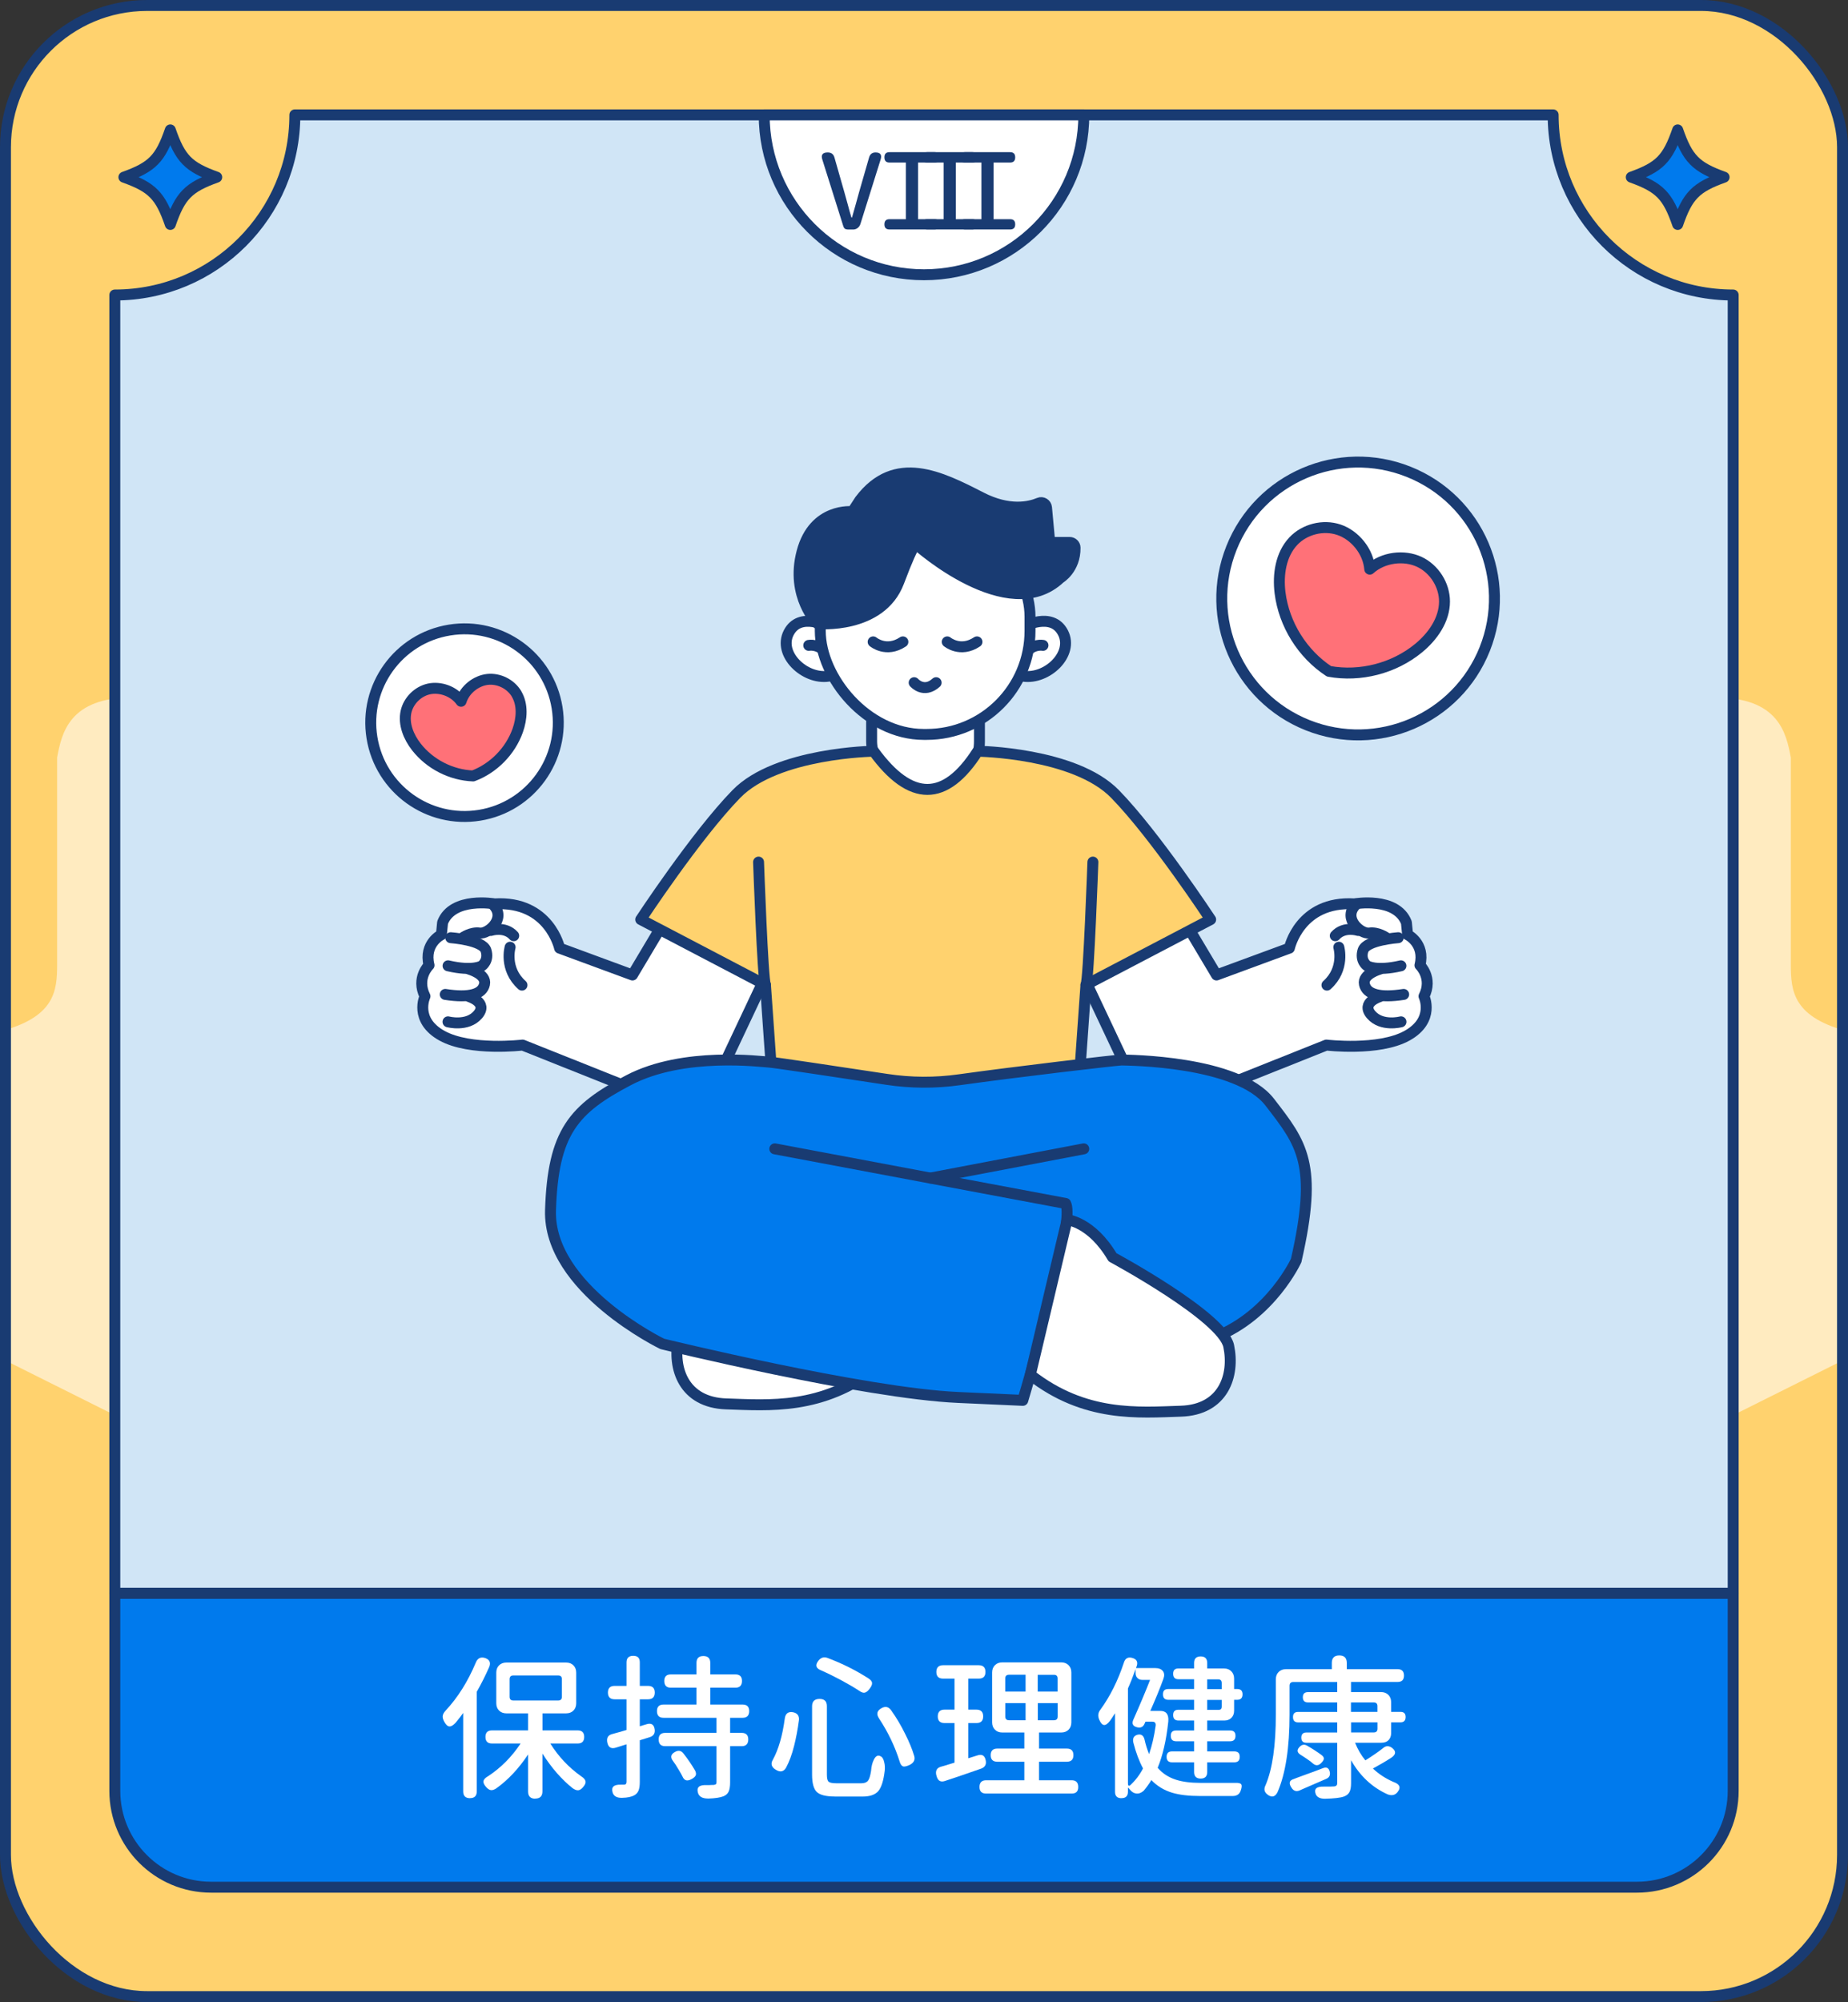
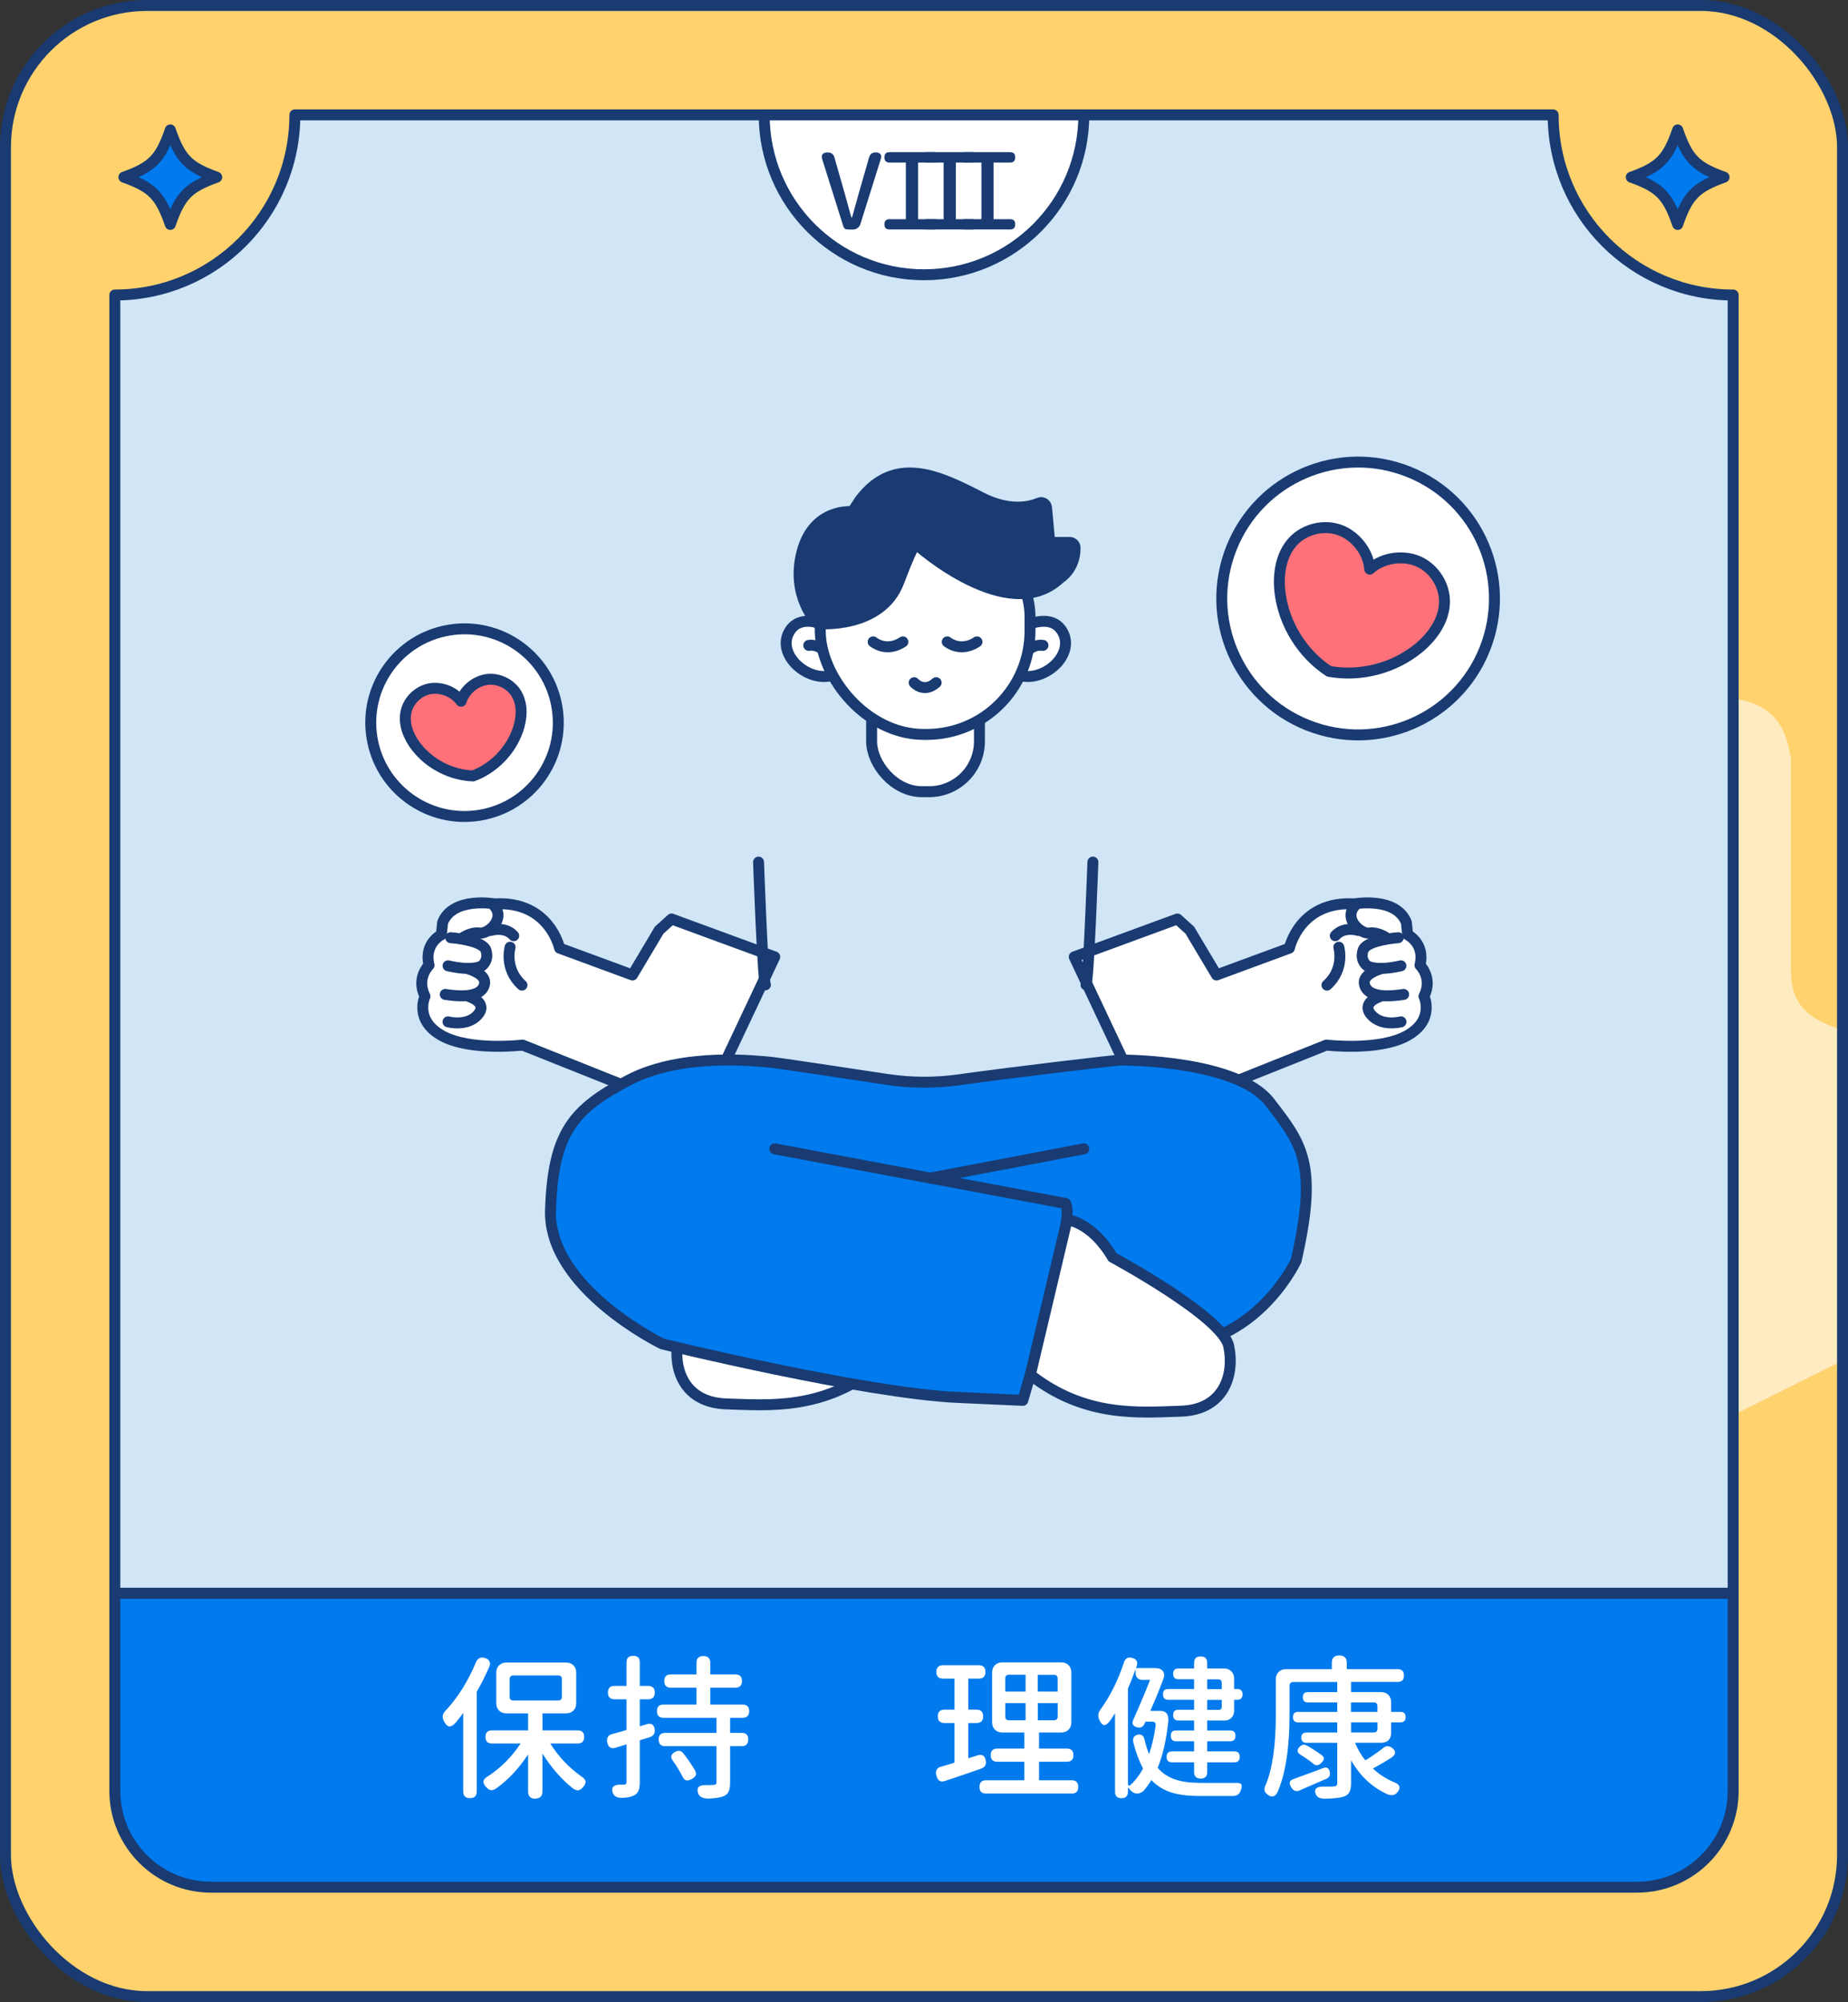
<svg xmlns="http://www.w3.org/2000/svg" id="_圖層_2" data-name="圖層 2" viewBox="0 0 338 366">
  <rect x="0" y="0" width="338" height="366" fill="#333333" stroke="none" />
  <defs>
    <style>
      .cls-1, .cls-2 {
        fill: #193b72;
      }

      .cls-3, .cls-4 {
        fill: #fff;
      }

      .cls-5, .cls-6, .cls-7, .cls-2, .cls-8, .cls-9, .cls-10, .cls-11, .cls-4 {
        stroke: #193b72;
        stroke-width: 2px;
      }

      .cls-5, .cls-6, .cls-7, .cls-2, .cls-9, .cls-10, .cls-4 {
        stroke-linecap: round;
        stroke-linejoin: round;
      }

      .cls-5, .cls-8 {
        fill: none;
      }

      .cls-6 {
        fill: #d0e5f6;
      }

      .cls-7, .cls-12, .cls-11 {
        fill: #ffd26e;
      }

      .cls-8, .cls-11 {
        stroke-miterlimit: 10;
      }

      .cls-9 {
        fill: #ff7178;
      }

      .cls-13 {
        fill: #ffebc0;
      }

      .cls-10, .cls-14 {
        fill: #007aed;
      }

      .cls-15 {
        clip-path: url(#clippath);
      }
    </style>
    <clipPath id="clippath">
      <rect class="cls-11" x="1" y="1" width="336" height="364" rx="25.9" ry="25.9" />
    </clipPath>
  </defs>
  <g id="_圖層_32" data-name="圖層 32">
    <g>
      <g>
        <g>
          <g>
            <rect class="cls-12" x="1" y="1" width="336" height="364" rx="25.9" ry="25.9" />
            <g class="cls-15">
              <g>
                <path class="cls-13" d="M313.57,127.53v132.88s.02,0,.02,0l25.08-12.52v-59.18s-.09,0-.09,0c-10.68-2.6-11.04-7.54-11.04-12.41,0-5.29,0-10.57,0-15.85,0-7.32,0-14.63,0-21.96-.82-4.38-2.16-11.06-13.97-10.97Z" />
-                 <path class="cls-13" d="M24.43,127.53v132.88s-.02,0-.02,0L-.68,247.88v-59.18s.09,0,.09,0c10.68-2.6,11.04-7.54,11.04-12.41,0-5.29,0-10.57,0-15.85v-21.96c.82-4.38,2.16-11.06,13.97-10.97Z" />
+                 <path class="cls-13" d="M24.43,127.53v132.88s-.02,0-.02,0v-59.18s.09,0,.09,0c10.68-2.6,11.04-7.54,11.04-12.41,0-5.29,0-10.57,0-15.85v-21.96c.82-4.38,2.16-11.06,13.97-10.97Z" />
              </g>
            </g>
            <rect class="cls-8" x="1" y="1" width="336" height="364" rx="25.9" ry="25.9" />
          </g>
          <path class="cls-10" d="M317,291.26v36.13c0,9.72-7.88,17.61-17.61,17.61H38.61c-9.72,0-17.61-7.89-17.61-17.61v-36.13h296Z" />
        </g>
        <path class="cls-6" d="M317,53.93v237.33H21V53.93c18.19,0,32.93-14.74,32.93-32.93h230.14c0,18.19,14.74,32.93,32.93,32.93Z" />
        <path class="cls-4" d="M198.23,21c0,16.14-13.09,29.23-29.23,29.23s-29.23-13.09-29.23-29.23h58.46Z" />
        <g>
          <path class="cls-1" d="M155.02,41.95c-.4,0-.65-.19-.77-.57l-3.84-12.19c-.29-.88.03-1.32.98-1.32.65,0,1.06.31,1.23.92l1.82,6.37c.15.51.35,1.23.6,2.16.28,1.06.51,1.88.69,2.45h.1c.18-.6.42-1.46.73-2.58.23-.88.42-1.56.56-2.03l1.84-6.39c.18-.6.57-.9,1.17-.9.9,0,1.21.43.94,1.28l-3.71,11.83c-.1.29-.27.53-.51.71-.24.18-.51.27-.82.27h-1.02Z" />
          <path class="cls-1" d="M162.7,41.95c-.63,0-.94-.31-.94-.94s.31-.94.94-.94h2.98v-10.35h-2.98c-.63,0-.94-.32-.94-.96s.31-.94.94-.94h8.22c.63,0,.94.31.94.94s-.31.96-.94.96h-3.01v10.35h3.01c.63,0,.94.31.94.94s-.31.94-.94.94h-8.22Z" />
          <path class="cls-1" d="M169.61,41.95c-.63,0-.94-.31-.94-.94s.31-.94.94-.94h2.98v-10.35h-2.98c-.63,0-.94-.32-.94-.96s.31-.94.94-.94h8.22c.63,0,.94.31.94.94s-.31.96-.94.96h-3.01v10.35h3.01c.63,0,.94.31.94.94s-.31.94-.94.94h-8.22Z" />
          <path class="cls-1" d="M176.52,41.95c-.63,0-.94-.31-.94-.94s.31-.94.94-.94h2.98v-10.35h-2.98c-.63,0-.94-.32-.94-.96s.31-.94.94-.94h8.22c.63,0,.94.31.94.94s-.31.96-.94.96h-3.01v10.35h3.01c.63,0,.94.31.94.94s-.31.94-.94.94h-8.22Z" />
        </g>
        <g>
          <path class="cls-3" d="M85.98,328.73c-.84,0-1.26-.41-1.26-1.23v-14.36c-.27.4-.7.96-1.29,1.68-.04.06-.07.1-.09.11-.44.47-.82.7-1.14.68-.33-.02-.64-.3-.94-.85-.23-.42-.33-.78-.29-1.08.04-.3.22-.63.54-.97,2.23-2.39,4.07-5.32,5.52-8.78.32-.8.89-1.07,1.69-.83.82.28,1.08.83.77,1.62-.69,1.56-1.45,3.08-2.29,4.56v18.21c0,.82-.41,1.23-1.23,1.23ZM97.9,328.82c-.88,0-1.31-.44-1.31-1.31v-6.78c-1.71,2.58-3.66,4.66-5.83,6.21-.38.25-.71.35-.99.31-.28-.04-.57-.23-.87-.57-.38-.44-.54-.81-.47-1.11s.36-.6.87-.88c2.33-1.54,4.3-3.52,5.92-5.96h-5.23c-.8,0-1.2-.4-1.2-1.2s.4-1.2,1.2-1.2h6.6v-3.11h-3.97c-.55,0-1-.17-1.34-.51-.34-.34-.51-.79-.51-1.34v-5.59c0-.55.17-1,.51-1.34.34-.34.79-.51,1.34-.51h10.92c.55,0,1,.17,1.34.51.34.34.51.79.51,1.34v5.59c0,.55-.17,1-.51,1.34-.34.34-.79.51-1.34.51h-4.32v3.11h6.43c.8,0,1.2.4,1.2,1.2s-.4,1.2-1.2,1.2h-5c1.49,2.38,3.36,4.37,5.63,5.98.48.3.75.61.81.91.07.3-.08.67-.44,1.08-.3.36-.61.56-.9.58s-.63-.1-1.02-.38c-2.02-1.61-3.86-3.72-5.52-6.33v6.92c0,.87-.44,1.31-1.32,1.31ZM93.9,310.87h8.18c.46,0,.69-.23.69-.68v-3.22c0-.46-.23-.68-.69-.68h-8.18c-.46,0-.69.23-.69.68v3.22c0,.46.23.68.69.68Z" />
          <path class="cls-3" d="M112.05,327.68c-.29-.99.22-1.46,1.51-1.42h.57c.3,0,.46-.17.46-.51v-6.87l-1.91.6c-.88.28-1.41-.02-1.6-.91-.17-.82.1-1.33.8-1.54.99-.27,1.9-.52,2.71-.77v-5.61h-2.17c-.82,0-1.23-.41-1.23-1.23s.41-1.22,1.23-1.22h2.17v-4.3c0-.8.41-1.2,1.23-1.2s1.2.4,1.2,1.2v4.3h1.51c.82,0,1.23.41,1.23,1.22s-.41,1.23-1.23,1.23h-1.51v4.93l1.23-.37c.88-.27,1.37.05,1.49.94.1.72-.2,1.2-.89,1.42l-1.83.57v7.61c0,.68-.08,1.21-.23,1.58-.15.37-.41.66-.77.87-.53.29-1.27.44-2.2.46-.97.04-1.56-.29-1.77-.97ZM129.49,328.79c-1.01,0-1.62-.34-1.83-1.03-.3-1.03.24-1.5,1.63-1.42.25,0,.55,0,.91-.03h.31c.21-.02.35-.07.43-.14s.11-.21.11-.4v-6.55h-9.38c-.8,0-1.2-.41-1.2-1.23s.4-1.2,1.2-1.2h9.38v-2.76h-9.69c-.8,0-1.2-.41-1.2-1.22s.4-1.2,1.2-1.2h6.03v-3.08h-4.69c-.8,0-1.2-.41-1.2-1.23s.4-1.2,1.2-1.2h4.69v-2.11c0-.84.42-1.25,1.26-1.25s1.26.42,1.26,1.25v2.11h4.6c.8,0,1.2.4,1.2,1.2s-.4,1.23-1.2,1.23h-4.6v3.08h5.92c.8,0,1.2.4,1.2,1.2s-.4,1.22-1.2,1.22h-2.29v2.76h2.12c.8,0,1.2.4,1.2,1.2s-.4,1.23-1.2,1.23h-2.12v6.61c0,.72-.09,1.28-.26,1.67-.17.39-.49.68-.94.87-.61.25-1.56.39-2.86.43ZM125.52,325.46c-.29-.06-.53-.3-.71-.74-.13-.27-.37-.68-.71-1.25-.38-.65-.72-1.17-1.03-1.57-.5-.67-.37-1.21.37-1.62.63-.36,1.15-.27,1.57.28.8,1.03,1.51,2.06,2.12,3.11.17.34.21.63.13.85-.09.23-.31.45-.67.66-.42.25-.77.34-1.06.29Z" />
-           <path class="cls-3" d="M141.96,323.57c-.86-.49-1.06-1.12-.6-1.88,1.03-1.88,1.75-4.37,2.17-7.47.11-.97.63-1.37,1.54-1.2.78.17,1.13.65,1.06,1.42-.23,1.73-.53,3.31-.89,4.73-.4,1.6-.9,2.93-1.49,4.02-.44.7-1.04.83-1.8.37ZM152.68,328.42c-1.62,0-2.72-.28-3.29-.83-.57-.55-.86-1.61-.86-3.16v-12.51c0-.89.46-1.34,1.37-1.34s1.34.45,1.34,1.34v12.51c0,.67.1,1.09.31,1.28.21.19.68.29,1.4.29h4.6c.55,0,.95-.15,1.2-.46.25-.32.44-.93.57-1.82.06-.8.22-1.46.49-1.99.32-.7.73-.93,1.23-.68.34.15.57.53.69,1.14.12.47.14.97.09,1.48-.21,1.82-.6,3.07-1.17,3.75-.57.67-1.53,1.01-2.89,1.01h-5.09ZM158.19,309.43c-.29.07-.63-.04-1.03-.33-.9-.59-1.99-1.23-3.27-1.92-1.29-.69-2.54-1.31-3.76-1.84-.93-.38-1.07-.98-.4-1.8.44-.53.97-.68,1.6-.46,2.76,1.04,5.29,2.31,7.57,3.79.4.27.6.54.6.83.02.25-.12.58-.43,1s-.6.66-.89.73ZM165.2,322.92c-.3-.09-.52-.4-.66-.91-.84-2.7-2.09-5.31-3.75-7.84-.55-.82-.4-1.45.46-1.91.69-.38,1.27-.25,1.74.4.95,1.33,1.81,2.77,2.57,4.33.72,1.42,1.28,2.77,1.66,4.05.19.68-.09,1.22-.83,1.6-.53.25-.93.34-1.2.29Z" />
          <path class="cls-3" d="M171.26,324.57c-.21-.86.08-1.39.86-1.6.13-.04.33-.1.6-.17.82-.25,1.44-.44,1.86-.57v-7.24h-1.83c-.82,0-1.23-.41-1.23-1.22s.41-1.23,1.23-1.23h1.83v-5.67h-2.09c-.82,0-1.23-.41-1.23-1.22s.41-1.23,1.23-1.23h6.52c.82,0,1.23.41,1.23,1.23s-.41,1.22-1.23,1.22h-1.91v5.67h1.49c.82,0,1.23.41,1.23,1.23s-.41,1.22-1.23,1.22h-1.49v6.44c.55-.17,1.1-.34,1.63-.51.88-.3,1.4,0,1.57.94.13.72-.16,1.22-.89,1.48-2.61.91-4.81,1.66-6.6,2.25-.82.27-1.33-.08-1.54-1.03ZM180.35,327.88c-.8,0-1.2-.4-1.2-1.2s.4-1.23,1.2-1.23h7v-3.39h-4.95c-.8,0-1.2-.4-1.2-1.2s.4-1.2,1.2-1.2h4.95v-2.94h-4.03c-.55,0-1-.17-1.34-.51-.34-.34-.52-.79-.52-1.34v-9.12c0-.55.17-1,.52-1.34.34-.34.79-.51,1.34-.51h10.78c.55,0,1,.17,1.34.51.34.34.51.79.51,1.34v9.12c0,.55-.17,1-.51,1.34-.34.34-.79.51-1.34.51h-4.06v2.94h5.09c.8,0,1.2.4,1.2,1.2s-.4,1.2-1.2,1.2h-5.09v3.39h5.97c.8,0,1.2.41,1.2,1.23s-.4,1.2-1.2,1.2h-15.67ZM183.87,309.24h3.71v-3.08h-3.03c-.46,0-.69.23-.69.68v2.39ZM184.55,314.48h3.03v-3.13h-3.71v2.45c0,.46.23.68.69.68ZM189.81,309.24h3.63v-2.39c0-.46-.23-.68-.69-.68h-2.95v3.08ZM189.81,314.48h2.95c.46,0,.69-.23.69-.68v-2.45h-3.63v3.13Z" />
          <path class="cls-3" d="M205.11,328.73c-.78,0-1.17-.39-1.17-1.17v-14.36c-.04.06-.09.14-.17.26-.32.51-.57.88-.74,1.11-.42.55-.79.81-1.1.78s-.61-.35-.87-.95c-.3-.68-.24-1.3.2-1.85,1.77-2.43,3.2-5.29,4.29-8.58.25-.82.77-1.11,1.56-.88.79.23,1.05.73.79,1.51-.02.04-.04.09-.07.17-.03.08-.05.13-.07.17h3.52c.65,0,1.11.18,1.4.54.29.36.32.84.11,1.42-.65,1.79-1.45,3.74-2.4,5.87h1.83c1.09,0,1.57.65,1.46,1.94-.36,3.4-1.01,6.22-1.94,8.46.88,1.03,2,1.76,3.37,2.19,1.18.38,2.68.57,4.49.57h6.4c.57-.02.92.08,1.04.29.12.21.08.6-.13,1.17-.23.63-.71.94-1.46.94h-5.97c-2.06,0-3.75-.2-5.09-.6-1.51-.46-2.77-1.23-3.8-2.31-.42.68-.89,1.33-1.4,1.94-.44.4-.9.57-1.37.51-.48-.06-.89-.33-1.26-.83-.08-.08-.16-.16-.26-.26v.77c0,.78-.39,1.17-1.17,1.17ZM206.77,326.31c.89-.82,1.66-1.82,2.29-3.02-.72-1.35-1.31-2.93-1.77-4.73-.17-.74.07-1.22.71-1.42.71-.19,1.15.1,1.34.88.21.95.49,1.83.83,2.65.53-1.54.93-3.27,1.2-5.19.06-.49-.14-.74-.6-.74h-1.26l-.17.37c-.25.59-.7.81-1.34.66-.8-.19-1.04-.66-.71-1.4,1.2-2.7,2.22-5.12,3.06-7.27h-1.43c-.36,0-.66-.11-.88-.34-.23-.23-.34-.52-.34-.88v-.74c-.5,1.39-.96,2.56-1.4,3.53v17.35c0,.46.16.55.49.29ZM219.6,325.14c-.8,0-1.2-.4-1.2-1.2v-1.77h-4.03c-.67,0-1-.33-1-1s.33-1,1-1h4.03v-1.85h-3.29c-.65,0-.97-.33-.97-1s.32-.97.97-.97h3.29v-1.82h-2.86c-.65,0-.97-.33-.97-1s.32-.97.97-.97h2.86v-1.82h-4.72c-.65,0-.97-.33-.97-1s.32-.97.97-.97h4.72v-1.79h-2.86c-.65,0-.97-.33-.97-1s.32-.97.97-.97h2.86v-1c0-.8.4-1.2,1.2-1.2s1.2.4,1.2,1.2v1h3.06c.55,0,1,.17,1.34.51.34.34.52.79.52,1.34v1.91h.57c.65,0,.97.32.97.97s-.32,1-.97,1h-.57v1.99c0,.53-.16.96-.49,1.3s-.76.5-1.31.5h-3.12v1.82h4.2c.65,0,.97.32.97.97s-.32,1-.97,1h-4.2v1.85h4.95c.67,0,1,.33,1,1s-.33,1-1,1h-4.95v1.77c0,.8-.4,1.2-1.2,1.2ZM220.8,308.79h2.66v-1.11c0-.46-.23-.68-.69-.68h-1.97v1.79ZM220.8,312.58h2.09c.38,0,.57-.19.57-.57v-1.25h-2.66v1.82Z" />
          <path class="cls-3" d="M231.92,328.13c-.69-.46-.83-1.06-.43-1.82,1.24-2.93,1.86-7.23,1.86-12.91v-6.41c0-.55.17-1,.52-1.34.34-.34.79-.51,1.34-.51h8.38v-1.14c0-.91.46-1.37,1.37-1.37s1.37.46,1.37,1.37v1.14h9.29c.78,0,1.17.39,1.17,1.17s-.39,1.17-1.17,1.17h-8.52v1.85h5.49c.55,0,1,.17,1.34.51.34.34.51.79.51,1.34v1.77h1.71c.63,0,.94.31.94.94s-.31.97-.94.97h-1.71v1.97c0,.53-.16.96-.47,1.28s-.75.48-1.3.48h-4.83c.51,1.25,1.14,2.33,1.89,3.22,1.31-.82,2.41-1.58,3.29-2.28.5-.42,1.04-.41,1.63.03.72.59.68,1.17-.14,1.74-.99.65-2.12,1.31-3.4,2,1.01.97,2.23,1.78,3.66,2.42.61.21.98.46,1.12.74.17.32.08.71-.29,1.17-.44.55-1.04.68-1.8.4-2.82-1.27-5.05-3.35-6.69-6.24v4.19c0,.72-.1,1.27-.3,1.64-.2.37-.54.64-1.02.81-.65.23-1.8.36-3.46.4-.91,0-1.48-.29-1.69-.88-.34-.93.16-1.38,1.51-1.34.99,0,1.58,0,1.77-.03.44,0,.66-.2.66-.6v-7.38h-5.63c-.63,0-.94-.31-.94-.94s.31-.94.94-.94h5.63v-1.85h-7.15c-.63,0-.94-.32-.94-.97s.31-.94.94-.94h7.15v-1.74h-5.35c-.63,0-.94-.31-.94-.94s.31-.94.94-.94h5.35v-1.85h-8.03c-.46,0-.69.23-.69.68v5.24c0,6.1-.73,10.84-2.2,14.22-.42.84-1,1.01-1.74.51ZM236.18,326.77c-.25-.4-.34-.73-.27-.98.07-.26.32-.45.76-.58.12-.04.29-.1.51-.2.74-.27,1.32-.47,1.72-.63.86-.3,1.88-.68,3.06-1.14.69-.27,1.11-.03,1.26.71.11.57-.09.98-.6,1.22-1.03.46-2.54,1.11-4.54,1.97-.17.08-.29.13-.37.17-.65.27-1.15.08-1.52-.54ZM240.13,322.38c-.3-.27-.64-.53-1.02-.78-.37-.26-.79-.53-1.24-.81-.67-.42-.71-.91-.14-1.48.4-.4.84-.46,1.31-.2.99.57,1.89,1.15,2.69,1.74.29.23.42.45.4.67-.02.22-.17.47-.46.75-.49.53-1.01.57-1.54.11ZM247.1,312.95h4.83v-1.05c0-.46-.23-.68-.69-.68h-4.15v1.74ZM247.1,316.71h4.15c.46,0,.69-.23.69-.68v-1.17h-4.83v1.85Z" />
        </g>
        <g>
          <path class="cls-14" d="M315.34,32.39c-5.19,1.86-6.67,3.36-8.49,8.64-1.82-5.28-3.3-6.78-8.49-8.64,5.19-1.86,6.67-3.36,8.49-8.64,1.82,5.28,3.3,6.78,8.49,8.64Z" />
          <path class="cls-5" d="M315.34,32.39c-5.19,1.86-6.67,3.36-8.49,8.64-1.82-5.28-3.3-6.78-8.49-8.64,5.19-1.86,6.67-3.36,8.49-8.64,1.82,5.28,3.3,6.78,8.49,8.64Z" />
        </g>
        <g>
          <path class="cls-14" d="M39.64,32.39c-5.19,1.86-6.67,3.36-8.49,8.64-1.82-5.28-3.3-6.78-8.49-8.64,5.19-1.86,6.67-3.36,8.49-8.64,1.82,5.28,3.3,6.78,8.49,8.64Z" />
          <path class="cls-5" d="M39.64,32.39c-5.19,1.86-6.67,3.36-8.49,8.64-1.82-5.28-3.3-6.78-8.49-8.64,5.19-1.86,6.67-3.36,8.49-8.64,1.82,5.28,3.3,6.78,8.49,8.64Z" />
        </g>
      </g>
      <g>
        <path class="cls-4" d="M271.56,118.65c-5.1,12.79-19.61,19.02-32.4,13.92s-19.02-19.61-13.92-32.4c5.1-12.79,19.61-19.02,32.4-13.92,12.79,5.1,19.02,19.61,13.92,32.4Z" />
        <path class="cls-9" d="M264.2,109.96c0-3.02-1.87-5.97-4.61-7.25-2.74-1.28-6.58-.89-9.06,1.34-.27-3.33-2.78-6.25-5.65-7.21-2.87-.96-6.26-.11-8.33,2.09-2.3,2.44-2.84,6.1-2.43,9.43.72,5.78,4.09,11.18,8.96,14.37,5.73,1.04,11.89-.55,16.39-4.25,2.59-2.13,4.72-5.16,4.73-8.51Z" />
        <g>
          <circle class="cls-4" cx="84.96" cy="132.12" r="17.15" transform="translate(-20.07 15.31) rotate(-9.22)" />
          <path class="cls-9" d="M94.48,126.85c-1.07-1.79-3.21-2.86-5.28-2.65-2.07.22-4.19,1.8-4.87,4-1.34-1.87-3.85-2.7-5.89-2.25-2.03.45-3.73,2.15-4.18,4.18-.49,2.25.48,4.61,1.9,6.42,2.47,3.16,6.37,5.15,10.37,5.3,3.75-1.41,6.82-4.54,8.16-8.31.77-2.17.96-4.71-.22-6.69Z" />
        </g>
        <g>
          <g>
            <path class="cls-4" d="M120.58,170.02l-4.9,8.22-13.33-4.91s-1.87-8.69-11.88-8.09c0,0-7.65-1.37-9.52,3.41l-.22,2.23s-3.25,1.57-2.26,5.58c0,0-2.42,2.31-.74,5.67,0,0-2.06,4.35,3.11,7.21s14.74,1.71,14.74,1.71l32.42,12.93,13.7-29.05-18.87-6.93-2.26,2.04Z" />
            <path class="cls-4" d="M89.78,170.1s2.56-.85,4.18.96" />
            <path class="cls-4" d="M84.64,171.42s1.53-1.08,3.08-.85,4.84-2.59,2.61-5.04" />
            <path class="cls-4" d="M93.3,173.16s-1.16,3.96,2.17,6.93" />
            <path class="cls-4" d="M85.85,182.21s3.47,1.07,1.54,3.3c-1.93,2.23-5.45,1.29-5.45,1.29" />
            <path class="cls-4" d="M85.79,177.17s3.23.9,2.83,2.75-2.75,2.56-7.18,1.87" />
            <path class="cls-4" d="M82.44,171.42s5.83.41,6.44,2.31c.61,1.9-.74,2.83-.74,2.83,0,0-1.57,1.07-6.19,0" />
          </g>
          <g>
            <path class="cls-4" d="M217.6,170.02l4.9,8.22,13.33-4.91s1.87-8.69,11.88-8.09c0,0,7.65-1.37,9.52,3.41l.22,2.23s3.25,1.57,2.26,5.58c0,0,2.42,2.31.74,5.67,0,0,2.06,4.35-3.11,7.21-5.17,2.86-14.74,1.71-14.74,1.71l-32.42,12.93-13.7-29.05,18.87-6.93,2.26,2.04Z" />
            <path class="cls-4" d="M248.4,170.1s-2.56-.85-4.18.96" />
            <path class="cls-4" d="M253.54,171.42s-1.53-1.08-3.08-.85-4.84-2.59-2.61-5.04" />
            <path class="cls-4" d="M244.87,173.16s1.16,3.96-2.17,6.93" />
            <path class="cls-4" d="M252.33,182.21s-3.47,1.07-1.54,3.3,5.45,1.29,5.45,1.29" />
            <path class="cls-4" d="M252.38,177.17s-3.23.9-2.83,2.75,2.75,2.56,7.18,1.87" />
            <path class="cls-4" d="M255.74,171.42s-5.83.41-6.44,2.31.74,2.83.74,2.83c0,0,1.57,1.07,6.19,0" />
          </g>
          <rect class="cls-4" x="159.42" y="122.91" width="19.72" height="21.82" rx="9.2" ry="9.2" />
          <path class="cls-4" d="M153.65,221.65s-4.47.37-8.31,6.86c0,0-20.12,10.83-21.25,16.23-1.14,5.4.97,11.66,8.75,11.91,7.76.25,17.54,1.15,27.53-6.66l-6.72-28.34" />
          <g>
-             <path class="cls-7" d="M141.32,198.72l-1.32-18.68-22.81-11.94s10.11-15.39,17.5-22.96c7.39-7.57,25.1-7.81,25.1-7.81,6.77,9.32,13.11,9.3,19.04,0,0,0,17.71.24,25.1,7.81,7.39,7.57,17.5,22.96,17.5,22.96l-22.81,11.94-1.32,18.68" />
            <path class="cls-4" d="M140,180.03c-.49-.79-1.26-22.43-1.26-22.43" />
            <path class="cls-4" d="M198.63,180.03c.49-.79,1.26-22.43,1.26-22.43" />
          </g>
          <path class="cls-10" d="M237.08,230.41s-4.53,9.94-14.8,14.02c-7.61,3.02-24.58,3.43-32.86,3.44-1.33,4.72-2.35,8.13-2.35,8.13l-11.81-.53c-17.16-.75-54.13-9.79-54.13-9.79,0,0-20.89-10.12-20.44-24.44.45-14.32,4.24-18.5,14.28-23.77,10.04-5.27,24.31-3.38,25.75-3.3.95.05,13.29,1.91,21.48,3.15,4.4.67,8.86.69,13.26.07,9.99-1.4,28.98-3.64,29.75-3.61,1.04.04,21.13.1,27.02,7.7,5.88,7.61,8.89,11.25,4.84,28.95Z" />
          <line class="cls-5" x1="198.22" y1="210.02" x2="170.17" y2="215.36" />
          <path class="cls-5" d="M141.71,210.02l28.47,5.35,24.73,4.64c1.32,2.47-2.72,18.03-5.48,27.86" />
          <path class="cls-4" d="M187.18,114.57s5.2-2.84,7.24,1.09c2.03,3.93-2.92,8.58-7.24,7.96" />
          <path class="cls-4" d="M190.76,117.98s-1.76-.35-3.14,1.31" />
          <path class="cls-4" d="M151.5,114.57s-5.2-2.84-7.24,1.09c-2.03,3.93,2.92,8.58,7.24,7.96" />
          <path class="cls-4" d="M147.92,117.98s1.76-.35,3.14,1.31" />
          <rect class="cls-4" x="150.03" y="93.81" width="38.36" height="40.45" rx="18.93" ry="18.93" />
          <path class="cls-4" d="M195.17,222.98l-6.72,28.34c9.99,7.81,19.77,6.91,27.53,6.66,7.77-.25,9.88-6.51,8.75-11.91-1.13-5.4-21.25-16.23-21.25-16.23-3.84-6.5-8.31-6.86-8.31-6.86" />
          <path class="cls-2" d="M167.71,99.61s16.71,15.01,26.17,6.08c0,0,2.79-1.65,2.75-5.56,0-.54-.46-.97-1-.97h-3.63s-.59-6.37-.59-6.37c-.06-.67-.75-1.09-1.37-.83-1.8.76-5.5,1.59-10.6-1.03-7.39-3.79-15.73-8.02-22.17.52l-1.36,2.09s-7.06-.79-9.22,7.35c-2.16,8.14,2.87,13.12,2.87,13.12,0,0,11.55,1.06,14.83-7.64,3.28-8.7,3.32-6.75,3.32-6.75Z" />
          <path class="cls-5" d="M159.7,117.34s2.4,2.03,5.44,0" />
          <path class="cls-5" d="M173.25,117.34s2.4,2.03,5.44,0" />
          <path class="cls-5" d="M167.2,124.8s1.77,2.03,4.02,0" />
        </g>
      </g>
    </g>
  </g>
</svg>